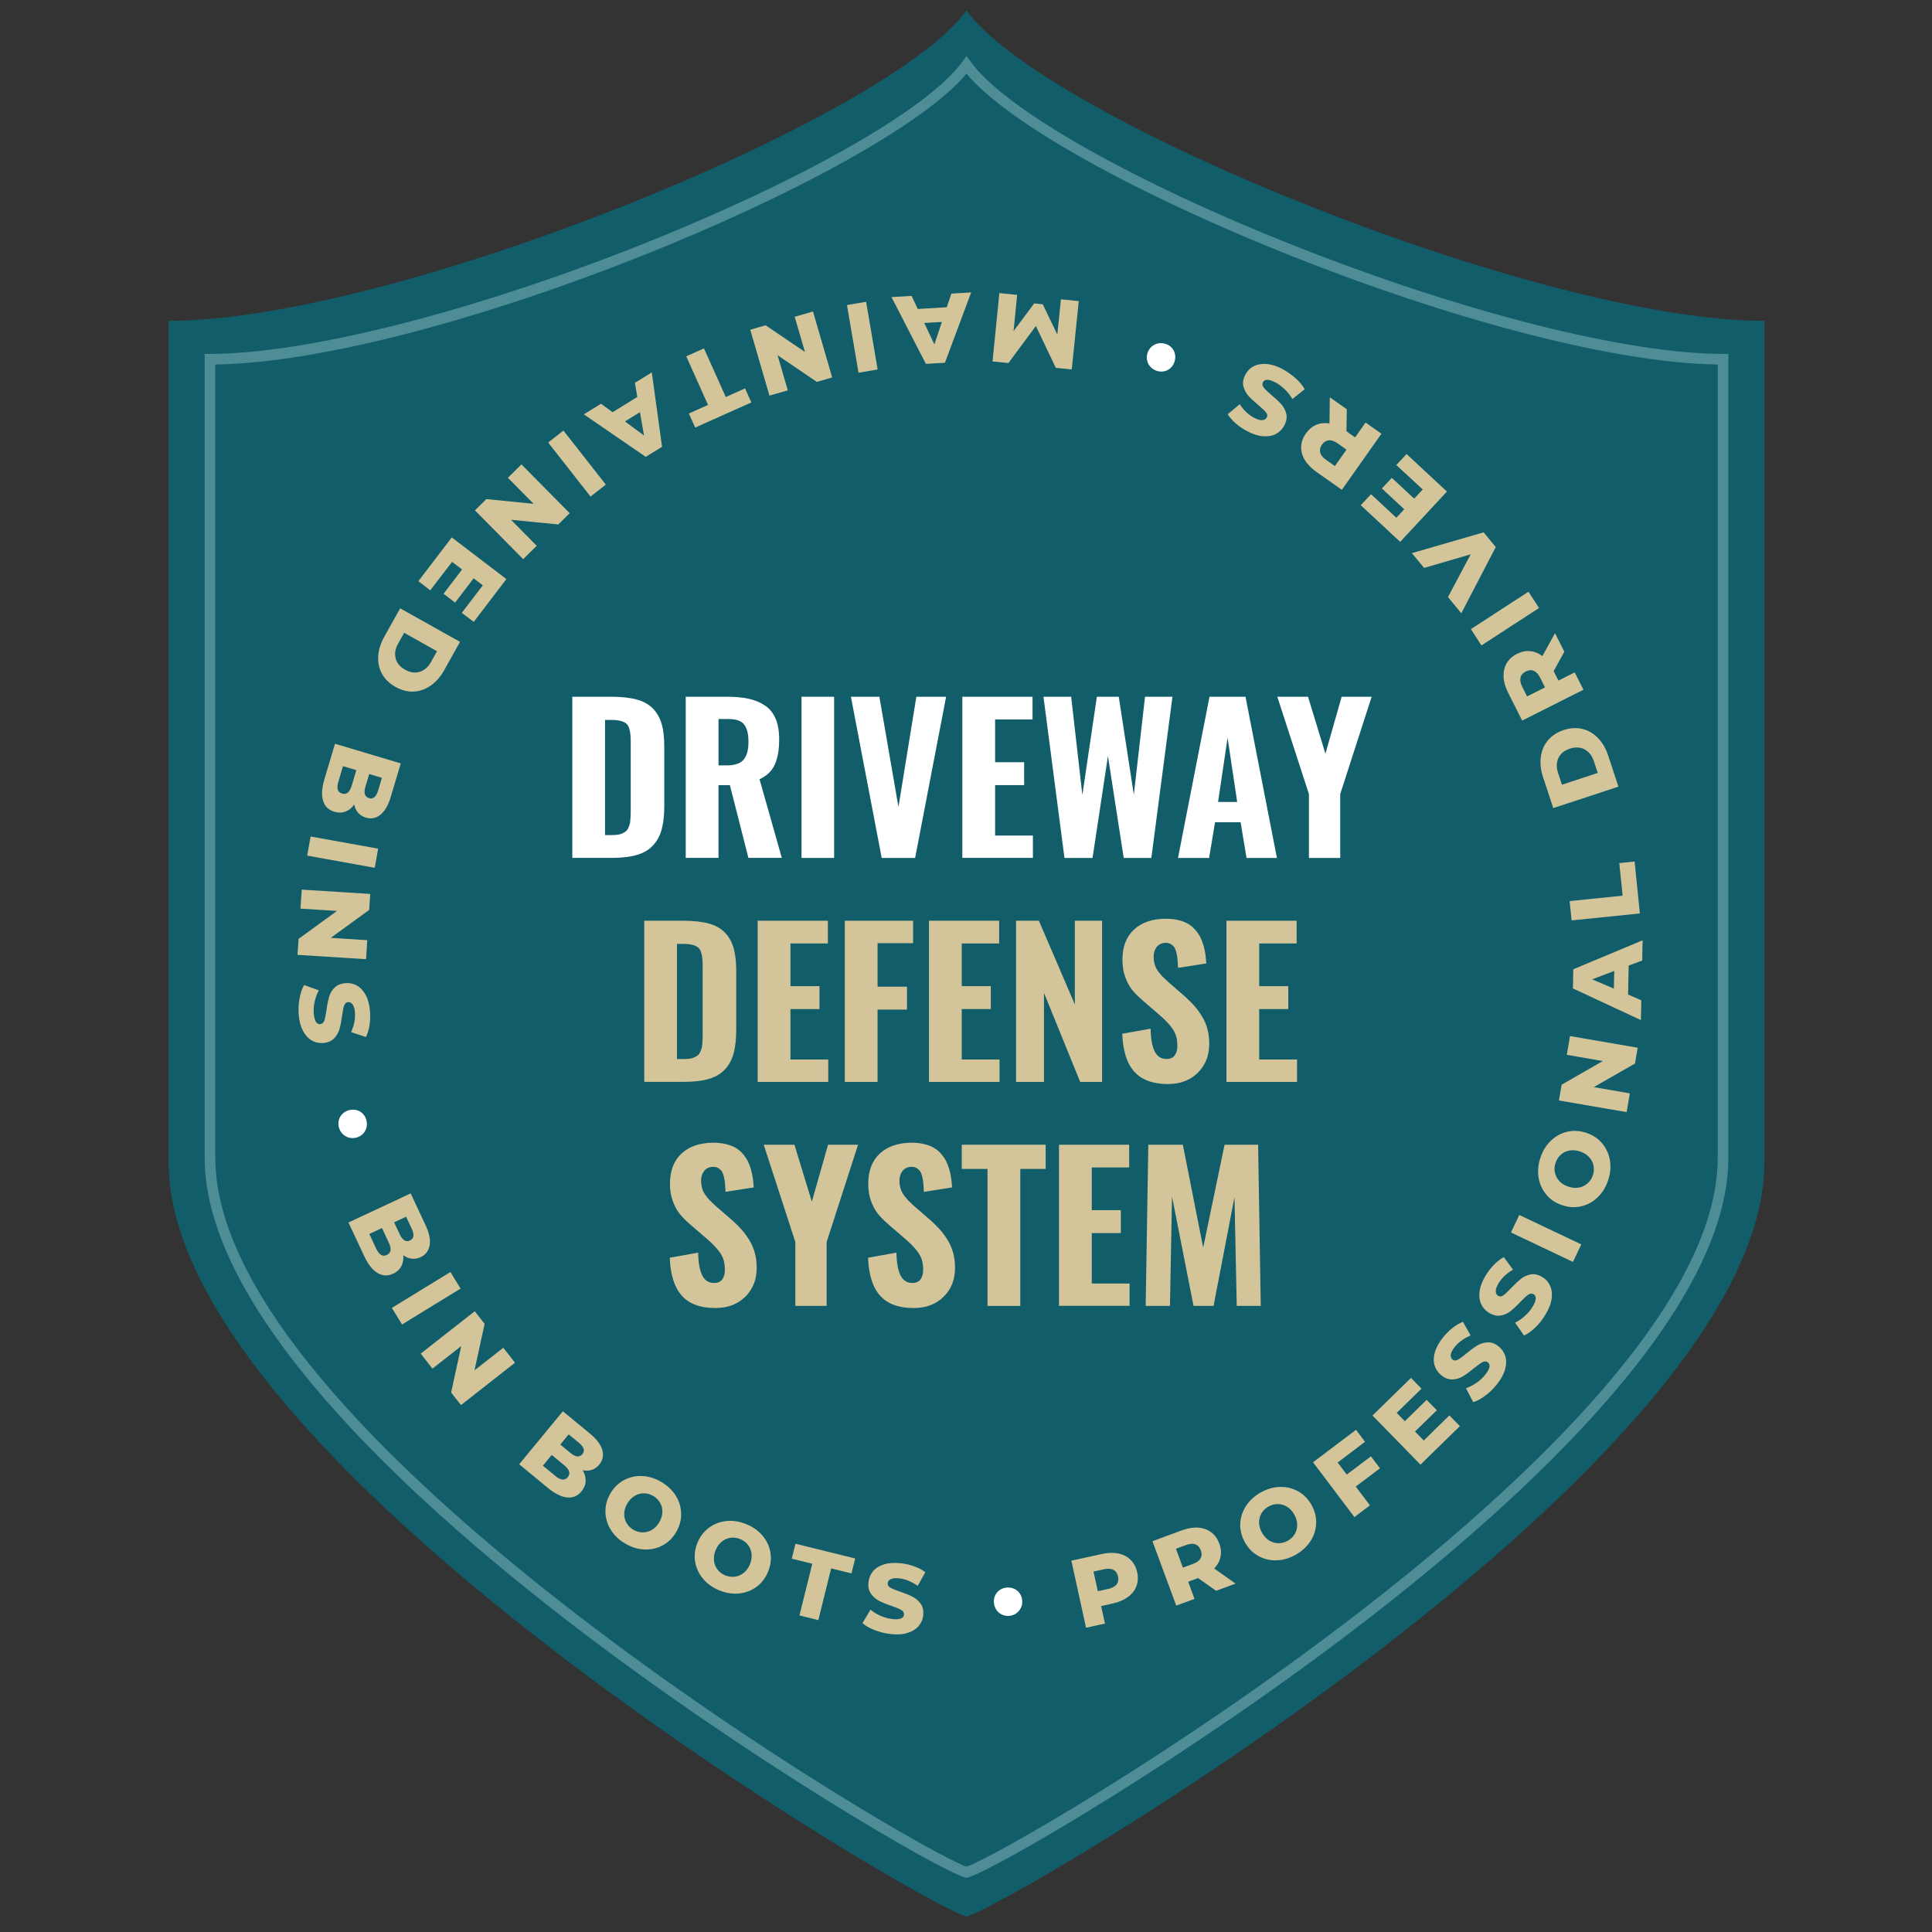
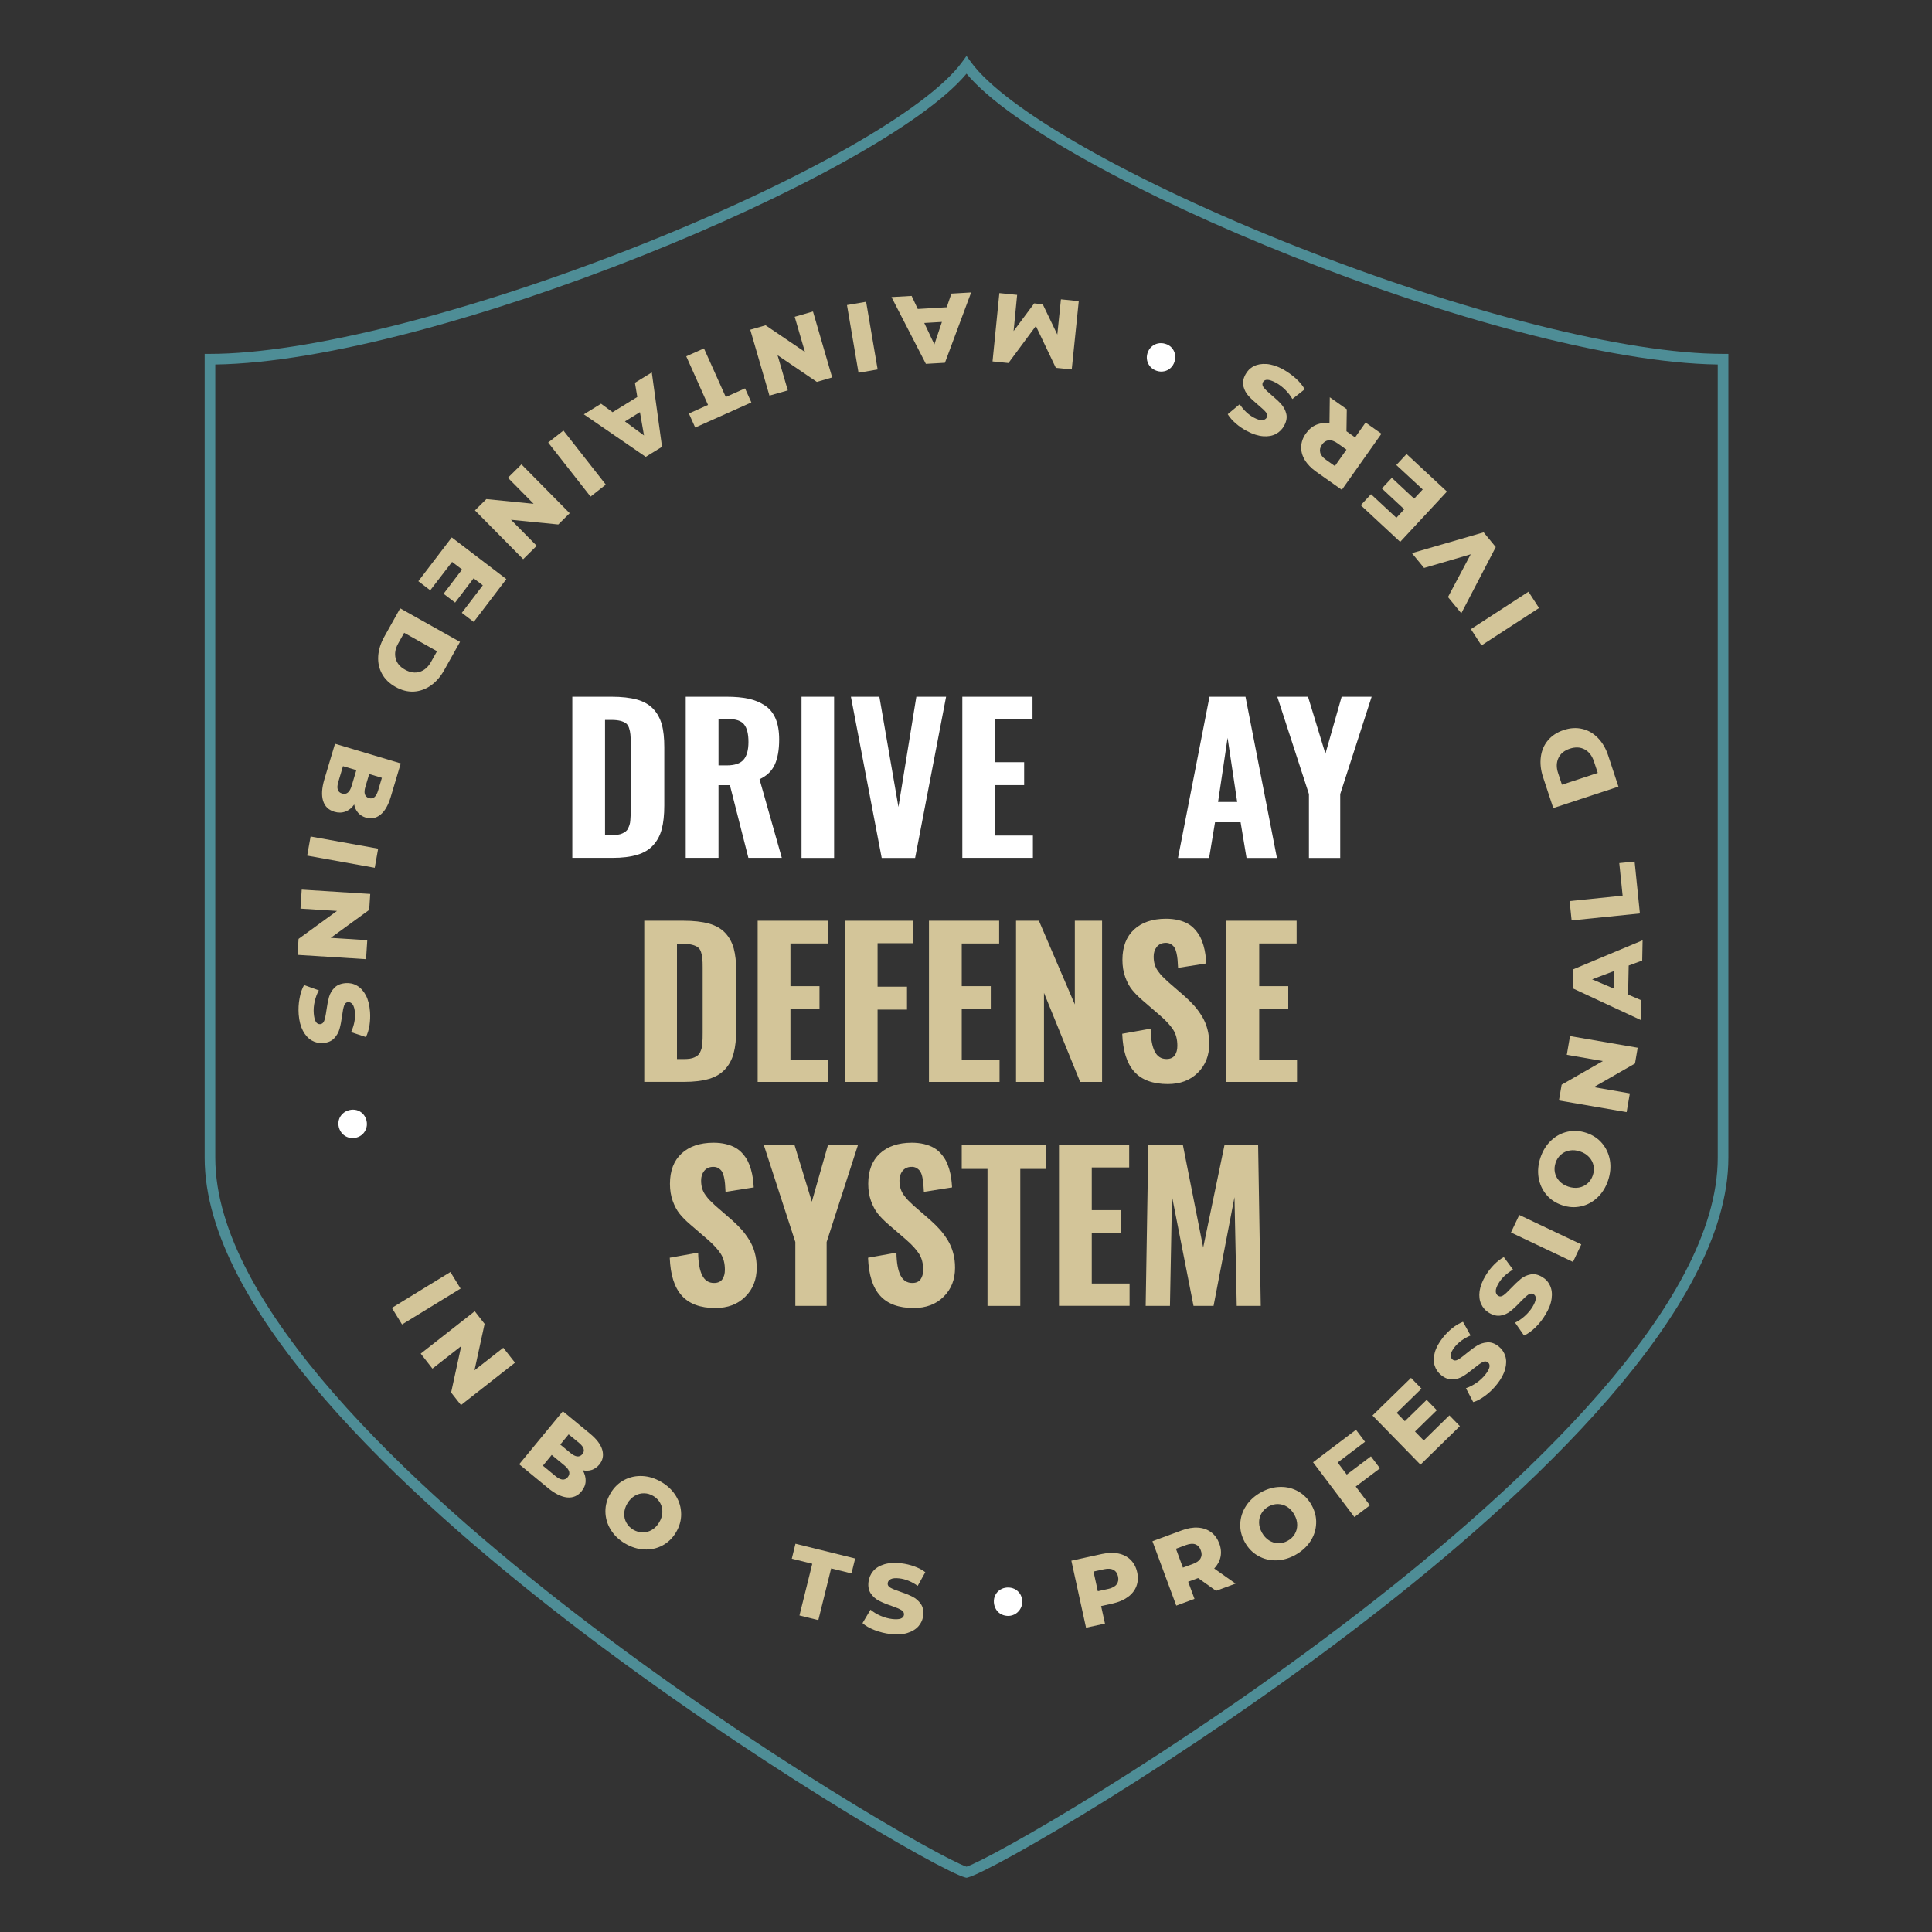
<svg xmlns="http://www.w3.org/2000/svg" version="1.1" id="Layer_1" x="0px" y="0px" viewBox="0 0 300 300" style="enable-background:new 0 0 300 300;" xml:space="preserve">
  <rect x="0" y="0" width="300" height="300" fill="#333333" stroke="none" />
  <style type="text/css"> .st0{fill:#115D6A;} .st1{fill:#FFFFFF;} .st2{fill:#D3C599;} .st3{fill:#4E8D96;} </style>
  <g>
-     <path class="st0" d="M150.08,1.64c12.23,16.88,88.94,48.18,123.89,48.18c0,56.21,0,82.4,0,130.77 c0,46.66-116.9,115.19-123.89,117.01c-6.99-1.82-123.89-70.35-123.89-117.01c0-48.37,0-74.57,0-130.77 C61.14,49.82,137.85,18.52,150.08,1.64z" />
-   </g>
+     </g>
  <g>
    <path class="st1" d="M88.87,133.22v-25.03h6.08c1.58,0,2.9,0.15,3.95,0.44c1.05,0.29,1.89,0.77,2.52,1.43 c0.63,0.66,1.07,1.47,1.34,2.42s0.39,2.14,0.39,3.57v9.03c0,1.45-0.13,2.67-0.39,3.65c-0.26,0.99-0.7,1.82-1.33,2.51 c-0.62,0.69-1.45,1.19-2.49,1.5c-1.04,0.31-2.32,0.47-3.86,0.47H88.87z M93.95,129.67h1.06c0.35,0,0.67-0.02,0.94-0.06 c0.28-0.04,0.52-0.11,0.72-0.21c0.2-0.1,0.37-0.2,0.51-0.31c0.14-0.11,0.26-0.26,0.35-0.46c0.1-0.2,0.17-0.39,0.23-0.57 c0.06-0.18,0.1-0.42,0.12-0.73c0.03-0.31,0.04-0.59,0.05-0.83c0-0.24,0.01-0.57,0.01-0.98v-10.04c0-0.59-0.01-1.07-0.05-1.42 c-0.03-0.35-0.1-0.69-0.21-1.02c-0.11-0.33-0.27-0.57-0.49-0.73c-0.22-0.16-0.51-0.29-0.87-0.38s-0.82-0.14-1.36-0.14h-1.01V129.67 z" />
    <path class="st1" d="M106.48,133.22v-25.03h6.33c1.33,0,2.47,0.1,3.43,0.31c0.96,0.21,1.8,0.56,2.54,1.05 c0.74,0.49,1.29,1.18,1.66,2.05c0.37,0.88,0.55,1.95,0.55,3.23c0,1.61-0.23,2.91-0.69,3.91c-0.46,1-1.25,1.75-2.36,2.26l3.46,12.21 h-5.19l-2.87-11.29h-1.77v11.29H106.48z M111.57,118.85h1.27c1.23,0,2.1-0.29,2.61-0.87c0.51-0.58,0.77-1.5,0.77-2.77 c0-1.24-0.22-2.14-0.67-2.71c-0.45-0.57-1.26-0.85-2.42-0.85h-1.56V118.85z" />
    <path class="st1" d="M124.46,133.22v-25.03h5.06v25.03H124.46z" />
    <path class="st1" d="M136.91,133.22l-4.78-25.03h4.42l2.96,17.12l2.78-17.12h4.62l-4.81,25.03H136.91z" />
    <path class="st1" d="M149.43,133.22v-25.03h10.9v3.53h-5.81v6.63h4.51v3.56h-4.51v7.83h5.87v3.47H149.43z" />
-     <path class="st1" d="M165.29,133.22l-3.26-25.03h4.3l1.74,15.26l2.25-15.26h3.4l2.34,15.22l1.74-15.22h4.26l-3.28,25.03h-4.29 l-2.45-15.82l-2.39,15.82H165.29z" />
    <path class="st1" d="M182.92,133.22l4.89-25.03h5.59l4.88,25.03h-4.72l-0.92-5.54h-3.97l-0.92,5.54H182.92z M189.14,124.53h2.97 l-1.49-9.96L189.14,124.53z" />
    <path class="st1" d="M203.25,133.22v-9.92l-4.91-15.11h4.77l2.7,8.85l2.52-8.85h4.66l-4.88,15.11v9.92H203.25z" />
    <path class="st2" d="M100.04,168v-25.03h6.08c1.58,0,2.9,0.15,3.95,0.44c1.05,0.29,1.89,0.77,2.52,1.43 c0.63,0.66,1.07,1.47,1.34,2.42c0.26,0.95,0.39,2.14,0.39,3.57v9.03c0,1.45-0.13,2.67-0.39,3.65c-0.26,0.99-0.7,1.82-1.33,2.51 s-1.45,1.19-2.49,1.5c-1.04,0.31-2.32,0.47-3.86,0.47H100.04z M105.12,164.45h1.06c0.35,0,0.67-0.02,0.94-0.06 c0.28-0.04,0.52-0.11,0.72-0.21c0.2-0.1,0.37-0.2,0.51-0.31c0.14-0.11,0.26-0.26,0.35-0.46c0.1-0.2,0.17-0.39,0.23-0.57 c0.06-0.18,0.1-0.42,0.12-0.73c0.03-0.31,0.04-0.59,0.05-0.83c0-0.24,0.01-0.57,0.01-0.98v-10.04c0-0.59-0.01-1.07-0.05-1.42 c-0.03-0.35-0.1-0.69-0.21-1.02c-0.11-0.33-0.27-0.57-0.49-0.73c-0.22-0.16-0.51-0.29-0.87-0.38c-0.36-0.1-0.82-0.14-1.36-0.14 h-1.01V164.45z" />
    <path class="st2" d="M117.65,168v-25.03h10.9v3.53h-5.81v6.63h4.51v3.56h-4.51v7.83h5.87V168H117.65z" />
    <path class="st2" d="M131.18,168v-25.03h10.6v3.49h-5.51v6.75h4.57v3.56h-4.57V168H131.18z" />
    <path class="st2" d="M144.25,168v-25.03h10.9v3.53h-5.81v6.63h4.51v3.56h-4.51v7.83h5.87V168H144.25z" />
    <path class="st2" d="M157.77,168v-25.03h3.55l5.58,13v-13h4.23V168h-3.4l-5.62-13.83V168H157.77z" />
    <path class="st2" d="M181.34,168.33c-2.32,0-4.06-0.64-5.21-1.92c-1.15-1.28-1.77-3.24-1.87-5.89l4.41-0.79 c0.02,1.56,0.23,2.73,0.63,3.53c0.4,0.79,1.01,1.18,1.83,1.18c0.59,0,1.02-0.19,1.29-0.57c0.27-0.38,0.4-0.88,0.4-1.48 c0-0.99-0.21-1.81-0.64-2.48c-0.43-0.67-1.11-1.42-2.06-2.24l-2.69-2.32c-0.68-0.59-1.24-1.15-1.65-1.67 c-0.42-0.52-0.77-1.18-1.06-1.98c-0.29-0.8-0.43-1.69-0.43-2.66c0-2.02,0.6-3.59,1.8-4.7c1.2-1.11,2.84-1.67,4.94-1.68 c0.7,0,1.35,0.07,1.93,0.21c0.58,0.14,1.08,0.33,1.5,0.57s0.79,0.54,1.11,0.91c0.32,0.36,0.58,0.74,0.79,1.12 c0.2,0.39,0.37,0.83,0.51,1.31c0.14,0.49,0.24,0.95,0.3,1.39c0.06,0.44,0.11,0.91,0.14,1.43l-4.38,0.69 c-0.02-0.51-0.05-0.94-0.08-1.28c-0.03-0.34-0.09-0.7-0.17-1.06c-0.09-0.37-0.2-0.65-0.34-0.86c-0.14-0.21-0.33-0.37-0.57-0.51 c-0.24-0.13-0.53-0.19-0.86-0.17c-0.56,0.03-1,0.25-1.31,0.65c-0.31,0.4-0.46,0.89-0.46,1.46c0,0.45,0.05,0.86,0.16,1.23 c0.11,0.37,0.28,0.72,0.52,1.05c0.24,0.33,0.46,0.6,0.66,0.8c0.2,0.2,0.48,0.47,0.85,0.82l2.64,2.29c0.56,0.5,1.05,0.99,1.47,1.46 c0.42,0.47,0.81,1.01,1.19,1.62c0.37,0.6,0.66,1.27,0.85,1.99c0.2,0.72,0.29,1.49,0.29,2.31c0,1.82-0.59,3.32-1.77,4.48 C184.81,167.75,183.26,168.33,181.34,168.33z" />
    <path class="st2" d="M190.44,168v-25.03h10.9v3.53h-5.81v6.63h4.51v3.56h-4.51v7.83h5.87V168H190.44z" />
    <path class="st2" d="M111.08,203.11c-2.33,0-4.06-0.64-5.21-1.92c-1.15-1.28-1.77-3.24-1.87-5.89l4.41-0.79 c0.02,1.56,0.23,2.73,0.63,3.53c0.4,0.79,1.01,1.18,1.83,1.18c0.59,0,1.02-0.19,1.29-0.57c0.27-0.38,0.4-0.88,0.4-1.48 c0-0.99-0.21-1.81-0.64-2.48c-0.43-0.67-1.11-1.42-2.06-2.24l-2.69-2.32c-0.69-0.59-1.24-1.15-1.65-1.67 c-0.42-0.52-0.77-1.18-1.06-1.98c-0.29-0.8-0.43-1.69-0.43-2.66c0-2.02,0.6-3.59,1.8-4.7c1.2-1.11,2.84-1.67,4.94-1.68 c0.7,0,1.35,0.07,1.93,0.21c0.58,0.14,1.08,0.33,1.5,0.57c0.42,0.24,0.79,0.54,1.11,0.91c0.32,0.36,0.58,0.74,0.78,1.12 c0.2,0.39,0.37,0.83,0.51,1.31c0.14,0.49,0.24,0.95,0.3,1.39c0.06,0.44,0.11,0.91,0.14,1.43l-4.38,0.69 c-0.02-0.51-0.05-0.94-0.08-1.28c-0.03-0.34-0.09-0.7-0.17-1.06c-0.09-0.37-0.2-0.65-0.34-0.86c-0.14-0.21-0.33-0.37-0.57-0.51 c-0.24-0.13-0.53-0.19-0.86-0.17c-0.56,0.03-1,0.25-1.31,0.65c-0.31,0.4-0.46,0.89-0.46,1.46c0,0.45,0.05,0.86,0.16,1.23 c0.11,0.37,0.28,0.72,0.52,1.05c0.24,0.33,0.46,0.6,0.66,0.8c0.2,0.2,0.48,0.47,0.85,0.82l2.64,2.29c0.56,0.5,1.05,0.99,1.47,1.46 c0.42,0.47,0.81,1.01,1.19,1.62c0.37,0.6,0.66,1.27,0.85,1.99c0.2,0.72,0.29,1.49,0.29,2.31c0,1.82-0.59,3.32-1.77,4.48 C114.55,202.53,113,203.11,111.08,203.11z" />
    <path class="st2" d="M123.5,202.78v-9.92l-4.91-15.11h4.77l2.7,8.85l2.52-8.85h4.66l-4.88,15.11v9.92H123.5z" />
    <path class="st2" d="M141.87,203.11c-2.32,0-4.06-0.64-5.21-1.92c-1.15-1.28-1.77-3.24-1.87-5.89l4.41-0.79 c0.02,1.56,0.23,2.73,0.63,3.53c0.4,0.79,1.01,1.18,1.83,1.18c0.59,0,1.02-0.19,1.29-0.57c0.27-0.38,0.4-0.88,0.4-1.48 c0-0.99-0.21-1.81-0.64-2.48c-0.43-0.67-1.11-1.42-2.06-2.24l-2.69-2.32c-0.68-0.59-1.24-1.15-1.65-1.67 c-0.42-0.52-0.77-1.18-1.06-1.98c-0.29-0.8-0.43-1.69-0.43-2.66c0-2.02,0.6-3.59,1.8-4.7c1.2-1.11,2.84-1.67,4.94-1.68 c0.7,0,1.35,0.07,1.93,0.21c0.58,0.14,1.08,0.33,1.5,0.57c0.42,0.24,0.79,0.54,1.11,0.91c0.32,0.36,0.58,0.74,0.79,1.12 c0.2,0.39,0.37,0.83,0.51,1.31c0.14,0.49,0.24,0.95,0.3,1.39c0.06,0.44,0.11,0.91,0.14,1.43l-4.38,0.69 c-0.02-0.51-0.05-0.94-0.08-1.28c-0.03-0.34-0.09-0.7-0.17-1.06c-0.08-0.37-0.2-0.65-0.34-0.86c-0.14-0.21-0.33-0.37-0.57-0.51 s-0.53-0.19-0.86-0.17c-0.56,0.03-1,0.25-1.31,0.65c-0.31,0.4-0.46,0.89-0.46,1.46c0,0.45,0.05,0.86,0.16,1.23 c0.11,0.37,0.28,0.72,0.52,1.05s0.46,0.6,0.66,0.8s0.48,0.47,0.85,0.82l2.64,2.29c0.56,0.5,1.05,0.99,1.47,1.46 c0.42,0.47,0.81,1.01,1.19,1.62c0.37,0.6,0.66,1.27,0.85,1.99c0.2,0.72,0.29,1.49,0.29,2.31c0,1.82-0.59,3.32-1.77,4.48 C145.35,202.53,143.79,203.11,141.87,203.11z" />
    <path class="st2" d="M153.34,202.78v-21.27h-4v-3.76h13.03v3.76h-3.94v21.27H153.34z" />
    <path class="st2" d="M164.44,202.78v-25.03h10.9v3.53h-5.81v6.63h4.51v3.56h-4.51v7.83h5.87v3.47H164.44z" />
    <path class="st2" d="M177.9,202.78l0.41-25.03h5.36l3.16,15.97l3.32-15.97h5.21l0.41,25.03h-3.73l-0.35-16.89l-3.25,16.89h-3.11 l-3.34-16.98l-0.32,16.98H177.9z" />
  </g>
  <g>
    <path class="st2" d="M173.67,241.23c0.76,0.16,1.4,0.49,1.9,0.99c0.5,0.5,0.84,1.14,1.01,1.92c0.17,0.78,0.13,1.51-0.12,2.16 c-0.25,0.66-0.69,1.22-1.32,1.68c-0.63,0.46-1.41,0.8-2.35,1.01l-1.81,0.4l0.6,2.72l-2.94,0.64l-2.28-10.41l4.76-1.04 C172.06,241.1,172.91,241.07,173.67,241.23z M173.39,246.02c0.25-0.33,0.32-0.74,0.22-1.22c-0.11-0.49-0.34-0.83-0.71-1.03 c-0.37-0.2-0.85-0.23-1.46-0.1l-1.64,0.36l0.67,3.05l1.64-0.36C172.72,246.58,173.14,246.35,173.39,246.02z" />
    <path class="st2" d="M186.04,245.04l-1.54,0.57l0.98,2.66l-2.83,1.05l-3.7-10l4.57-1.69c0.9-0.33,1.75-0.48,2.52-0.42 c0.78,0.05,1.45,0.29,2.02,0.71c0.57,0.42,0.99,1.01,1.27,1.76c0.27,0.72,0.33,1.42,0.19,2.08c-0.14,0.66-0.47,1.26-0.98,1.8 l3.32,2.34l-3.03,1.12L186.04,245.04z M185.63,239.81c-0.39-0.15-0.88-0.11-1.46,0.1l-1.57,0.58l1.08,2.93l1.57-0.58 c0.58-0.21,0.97-0.5,1.17-0.86c0.2-0.36,0.22-0.78,0.04-1.24C186.3,240.27,186.02,239.96,185.63,239.81z" />
    <path class="st2" d="M198.15,242.29c-1.02,0.02-1.95-0.22-2.81-0.71c-0.86-0.49-1.54-1.2-2.05-2.12c-0.51-0.93-0.75-1.88-0.7-2.87 c0.04-0.98,0.34-1.9,0.9-2.76s1.33-1.55,2.31-2.1c0.99-0.55,1.99-0.83,3.01-0.84c1.02-0.02,1.95,0.22,2.81,0.71 c0.86,0.49,1.54,1.2,2.05,2.12c0.51,0.92,0.75,1.88,0.7,2.86c-0.04,0.99-0.34,1.91-0.9,2.76c-0.56,0.85-1.33,1.55-2.31,2.1 C200.17,241.99,199.17,242.27,198.15,242.29z M201.04,238.22c0.26-0.43,0.39-0.91,0.39-1.44c0-0.53-0.15-1.05-0.44-1.58 c-0.29-0.52-0.66-0.93-1.1-1.21c-0.45-0.28-0.92-0.43-1.43-0.44c-0.5-0.01-0.99,0.11-1.46,0.37c-0.47,0.26-0.84,0.61-1.1,1.04 c-0.26,0.43-0.39,0.91-0.39,1.44c0,0.53,0.15,1.05,0.44,1.58c0.29,0.52,0.66,0.93,1.1,1.21c0.45,0.28,0.92,0.43,1.43,0.44 c0.51,0.01,0.99-0.11,1.46-0.37C200.42,239,200.78,238.65,201.04,238.22z" />
    <path class="st2" d="M207.71,227.1l1.41,1.87l3.76-2.83l1.4,1.86l-3.76,2.83l2.2,2.92l-2.41,1.82l-6.42-8.51l6.67-5.04l1.4,1.86 L207.71,227.1z" />
    <path class="st2" d="M225.06,219.78l1.63,1.67l-6.12,5.98l-7.45-7.63l5.98-5.84l1.63,1.67l-3.85,3.76l1.26,1.29l3.39-3.31 l1.58,1.61l-3.39,3.31l1.36,1.39L225.06,219.78z" />
    <path class="st2" d="M230.66,216.7c-0.67,0.5-1.3,0.85-1.9,1.02l-1.13-2.16c0.54-0.18,1.09-0.46,1.63-0.83 c0.54-0.37,1-0.8,1.38-1.28c0.72-0.91,0.85-1.54,0.4-1.9c-0.24-0.19-0.52-0.2-0.84-0.03c-0.32,0.17-0.77,0.49-1.35,0.96 c-0.63,0.52-1.19,0.93-1.68,1.23c-0.49,0.3-1.03,0.46-1.61,0.49s-1.16-0.18-1.74-0.64c-0.51-0.4-0.86-0.91-1.05-1.51 c-0.19-0.6-0.18-1.28,0.02-2.02c0.2-0.74,0.62-1.51,1.25-2.32c0.44-0.55,0.93-1.04,1.47-1.48c0.55-0.44,1.1-0.76,1.66-0.98 l1.18,2.12c-1.06,0.46-1.89,1.06-2.48,1.81c-0.37,0.47-0.57,0.87-0.6,1.19c-0.03,0.32,0.07,0.58,0.29,0.75 c0.22,0.18,0.49,0.18,0.8,0.02c0.31-0.17,0.75-0.48,1.32-0.96c0.64-0.53,1.2-0.94,1.69-1.24c0.49-0.3,1.02-0.46,1.6-0.5 c0.58-0.04,1.16,0.17,1.74,0.63c0.5,0.4,0.84,0.9,1.03,1.5c0.19,0.6,0.18,1.27-0.02,2.02c-0.2,0.75-0.61,1.52-1.24,2.32 C231.93,215.61,231.33,216.2,230.66,216.7z" />
    <path class="st2" d="M238.41,206.13c-0.6,0.58-1.19,1-1.76,1.25l-1.39-2c0.52-0.25,1.02-0.59,1.51-1.03 c0.49-0.44,0.9-0.92,1.21-1.44c0.6-0.99,0.65-1.64,0.16-1.94c-0.26-0.16-0.54-0.13-0.84,0.07c-0.3,0.21-0.7,0.58-1.22,1.12 c-0.56,0.6-1.07,1.07-1.52,1.43c-0.45,0.36-0.96,0.59-1.53,0.69c-0.57,0.1-1.18-0.04-1.81-0.42c-0.56-0.34-0.96-0.79-1.23-1.37 c-0.26-0.58-0.34-1.24-0.24-2c0.11-0.76,0.42-1.58,0.96-2.46c0.36-0.6,0.79-1.15,1.28-1.65c0.49-0.5,1-0.89,1.52-1.18l1.43,1.95 c-1,0.58-1.74,1.28-2.23,2.1c-0.31,0.51-0.46,0.93-0.45,1.26c0.01,0.33,0.14,0.56,0.38,0.71c0.24,0.15,0.51,0.12,0.8-0.08 c0.29-0.2,0.69-0.58,1.19-1.11c0.57-0.6,1.08-1.08,1.52-1.44s0.95-0.59,1.53-0.7s1.17,0.03,1.81,0.41 c0.55,0.33,0.95,0.78,1.21,1.36c0.26,0.57,0.34,1.24,0.23,2.01c-0.1,0.77-0.42,1.59-0.95,2.45 C239.54,204.88,239.01,205.54,238.41,206.13z" />
    <path class="st2" d="M234.62,191.38l1.29-2.72l9.63,4.57l-1.29,2.72L234.62,191.38z" />
    <path class="st2" d="M248.05,185.95c-0.74,0.7-1.59,1.16-2.55,1.37c-0.96,0.22-1.94,0.16-2.94-0.18c-1-0.34-1.82-0.88-2.45-1.64 c-0.63-0.75-1.03-1.64-1.2-2.64c-0.16-1-0.07-2.04,0.29-3.11c0.36-1.07,0.91-1.95,1.65-2.65c0.74-0.7,1.59-1.16,2.55-1.37 c0.96-0.22,1.94-0.15,2.94,0.18c1,0.34,1.82,0.88,2.45,1.64c0.63,0.76,1.03,1.64,1.2,2.64c0.16,1,0.07,2.04-0.29,3.11 C249.34,184.37,248.79,185.25,248.05,185.95z M247.44,180.99c-0.1-0.49-0.33-0.93-0.69-1.32c-0.36-0.39-0.82-0.68-1.39-0.87 c-0.57-0.19-1.11-0.24-1.63-0.15c-0.52,0.09-0.97,0.3-1.35,0.64c-0.38,0.33-0.66,0.75-0.83,1.26c-0.17,0.51-0.21,1.01-0.11,1.51 c0.1,0.5,0.33,0.94,0.69,1.33c0.36,0.39,0.82,0.68,1.39,0.87c0.57,0.19,1.11,0.24,1.63,0.15c0.52-0.09,0.97-0.31,1.35-0.64 c0.38-0.33,0.66-0.75,0.83-1.26C247.51,181.99,247.54,181.49,247.44,180.99z" />
    <path class="st2" d="M243.79,160.88l10.51,1.81l-0.42,2.45l-6.4,3.67l5.6,0.97l-0.5,2.91l-10.51-1.81l0.42-2.45l6.4-3.67l-5.6-0.97 L243.79,160.88z" />
    <path class="st2" d="M252.9,149.93l-0.09,4.51l2.05,0.88l-0.06,3.08l-10.56-4.92l0.06-2.97l10.76-4.5l-0.06,3.14L252.9,149.93z M250.66,150.77l-3.44,1.3l3.38,1.44L250.66,150.77z" />
    <path class="st2" d="M244.04,142.92l-0.31-3l8.23-0.84l-0.52-5.06l2.38-0.24l0.82,8.06L244.04,142.92z" />
    <path class="st2" d="M241.19,125.48l-1.58-4.79c-0.37-1.11-0.48-2.16-0.35-3.16c0.13-1,0.5-1.85,1.11-2.58 c0.61-0.72,1.42-1.25,2.44-1.59c1.02-0.34,1.99-0.39,2.91-0.17c0.92,0.22,1.72,0.69,2.42,1.42c0.7,0.72,1.23,1.64,1.59,2.75 l1.58,4.79L241.19,125.48z M247.5,118.22c-0.29-0.87-0.76-1.48-1.43-1.85c-0.66-0.36-1.43-0.4-2.3-0.12 c-0.87,0.29-1.46,0.77-1.78,1.46c-0.32,0.69-0.34,1.47-0.05,2.33l0.6,1.81l5.56-1.83L247.5,118.22z" />
-     <path class="st2" d="M241.25,104.21l0.74,1.47l2.53-1.27l1.36,2.69l-9.52,4.79l-2.19-4.35c-0.43-0.86-0.67-1.68-0.7-2.46 c-0.03-0.78,0.13-1.47,0.48-2.09c0.36-0.61,0.89-1.1,1.61-1.46c0.69-0.35,1.37-0.49,2.04-0.42c0.67,0.06,1.31,0.32,1.9,0.77 l1.96-3.56l1.45,2.88L241.25,104.21z M236.11,105.2c-0.1,0.4-0.02,0.88,0.26,1.44l0.75,1.5l2.79-1.4l-0.75-1.5 c-0.28-0.55-0.61-0.91-0.99-1.07c-0.38-0.16-0.8-0.13-1.24,0.1C236.49,104.48,236.21,104.79,236.11,105.2z" />
    <path class="st2" d="M230.04,100.22l-1.64-2.53l8.94-5.81l1.64,2.53L230.04,100.22z" />
    <path class="st2" d="M219.24,85.89l11.14-3.23l1.88,2.29l-5.35,10.28l-2.07-2.52l3.53-6.64l-7.24,2.12L219.24,85.89z" />
    <path class="st2" d="M216.82,72.21l1.59-1.71l6.27,5.83l-7.26,7.81l-6.12-5.69l1.59-1.71l3.94,3.66l1.22-1.32l-3.47-3.23l1.54-1.65 l3.47,3.23l1.33-1.43L216.82,72.21z" />
    <path class="st2" d="M209.08,66.97l1.34,0.95l1.63-2.31l2.46,1.74l-6.15,8.71l-3.98-2.81c-0.79-0.56-1.38-1.17-1.78-1.84 c-0.4-0.67-0.58-1.36-0.55-2.07c0.03-0.71,0.27-1.39,0.74-2.04c0.45-0.63,0.98-1.08,1.61-1.34c0.63-0.26,1.3-0.33,2.04-0.21 l0.05-4.06l2.64,1.86L209.08,66.97z M205,70.26c0.1,0.41,0.4,0.79,0.91,1.14l1.37,0.97l1.8-2.55l-1.37-0.97 c-0.51-0.36-0.96-0.52-1.38-0.48c-0.41,0.04-0.76,0.26-1.05,0.67C204.99,69.45,204.9,69.85,205,70.26z" />
    <path class="st2" d="M201.23,58.78c0.62,0.57,1.07,1.12,1.36,1.67l-1.91,1.51c-0.28-0.5-0.65-0.98-1.12-1.45 c-0.47-0.46-0.97-0.84-1.51-1.12c-1.03-0.54-1.67-0.55-1.94-0.04c-0.14,0.27-0.1,0.55,0.12,0.83c0.22,0.28,0.62,0.67,1.19,1.15 c0.63,0.53,1.14,1,1.52,1.42c0.38,0.43,0.65,0.92,0.79,1.49c0.14,0.57,0.04,1.18-0.31,1.83c-0.3,0.57-0.73,1.01-1.29,1.31 c-0.56,0.3-1.22,0.42-1.99,0.36c-0.77-0.06-1.6-0.32-2.51-0.8c-0.62-0.33-1.2-0.72-1.72-1.17c-0.53-0.46-0.95-0.94-1.27-1.45 l1.86-1.55c0.64,0.96,1.39,1.66,2.24,2.1c0.53,0.28,0.96,0.4,1.28,0.37c0.32-0.03,0.55-0.17,0.69-0.42 c0.13-0.25,0.09-0.52-0.13-0.79c-0.22-0.28-0.62-0.65-1.18-1.12c-0.64-0.53-1.15-1.01-1.53-1.43c-0.38-0.42-0.64-0.91-0.79-1.48 c-0.15-0.56-0.05-1.17,0.3-1.83c0.3-0.57,0.72-1,1.28-1.29c0.56-0.29,1.22-0.41,1.99-0.36c0.77,0.05,1.61,0.32,2.51,0.79 C199.91,57.73,200.61,58.22,201.23,58.78z" />
    <path class="st1" d="M181.93,53.98c0.26,0.28,0.43,0.62,0.52,1c0.08,0.38,0.06,0.77-0.07,1.17c-0.12,0.4-0.33,0.73-0.61,0.99 c-0.28,0.26-0.61,0.43-0.99,0.51c-0.38,0.08-0.76,0.06-1.14-0.06c-0.39-0.12-0.71-0.32-0.98-0.6c-0.26-0.28-0.44-0.61-0.53-0.99 c-0.09-0.38-0.07-0.77,0.05-1.16c0.13-0.4,0.33-0.73,0.62-0.99c0.29-0.26,0.63-0.44,1-0.52c0.38-0.08,0.76-0.06,1.15,0.06 C181.34,53.5,181.67,53.7,181.93,53.98z" />
    <path class="st2" d="M157.94,45.79l-0.55,5.62l3.2-4.3l1.33,0.14l2.26,4.7l0.56-5.47l2.77,0.28l-1.09,10.61l-2.47-0.25l-3.1-6.5 l-4.26,5.75l-2.47-0.25l1.06-10.61L157.94,45.79z" />
    <path class="st2" d="M142.51,47.98l4.5-0.27l0.72-2.12l3.07-0.18l-4.07,10.92l-2.96,0.17l-5.34-10.37l3.13-0.18L142.51,47.98z M143.52,50.15l1.57,3.33l1.17-3.49L143.52,50.15z" />
    <path class="st2" d="M136.28,57.37l-2.97,0.51l-1.79-10.51l2.97-0.51L136.28,57.37z" />
    <path class="st2" d="M119.48,61.43L116.5,51.2l2.38-0.69l6.11,4.14l-1.59-5.46l2.84-0.82l2.98,10.24l-2.38,0.69l-6.1-4.14 l1.59,5.46L119.48,61.43z" />
    <path class="st2" d="M112.7,61.65l2.99-1.34l0.98,2.18l-8.72,3.9l-0.98-2.18l2.97-1.33l-3.38-7.55l2.75-1.23L112.7,61.65z" />
    <path class="st2" d="M95.12,64.01l3.84-2.37l-0.37-2.2l2.62-1.61l1.59,11.55l-2.53,1.56l-9.61-6.6l2.67-1.65L95.12,64.01z M97.04,65.44l2.96,2.18L99.37,64L97.04,65.44z" />
    <path class="st2" d="M94.07,75.25l-2.37,1.86l-6.58-8.39l2.37-1.86L94.07,75.25z" />
    <path class="st2" d="M81.24,86.83l-7.49-7.58l1.77-1.75l7.34,0.73l-3.99-4.04l2.1-2.08l7.49,7.58l-1.77,1.75l-7.34-0.73l3.99,4.04 L81.24,86.83z" />
    <path class="st2" d="M66.81,91.66l-1.85-1.41l5.19-6.8l8.48,6.47l-5.07,6.65l-1.85-1.41l3.26-4.27l-1.43-1.09l-2.87,3.77 l-1.79-1.37l2.87-3.77l-1.55-1.18L66.81,91.66z" />
    <path class="st2" d="M71.43,99.67l-2.46,4.4c-0.57,1.02-1.27,1.82-2.09,2.39c-0.82,0.57-1.71,0.88-2.65,0.93 c-0.94,0.04-1.88-0.2-2.82-0.73c-0.94-0.53-1.64-1.2-2.09-2.03c-0.46-0.83-0.65-1.74-0.59-2.74c0.06-1,0.38-2.01,0.95-3.03 l2.46-4.4L71.43,99.67z M61.83,99.92c-0.45,0.8-0.58,1.56-0.4,2.3c0.18,0.74,0.67,1.33,1.47,1.77c0.8,0.45,1.56,0.55,2.28,0.33 c0.72-0.23,1.31-0.74,1.75-1.54l0.93-1.66l-5.1-2.86L61.83,99.92z" />
    <path class="st2" d="M53.64,126.02c-0.53,0.2-1.1,0.21-1.72,0.03c-0.9-0.27-1.48-0.83-1.75-1.7c-0.27-0.87-0.2-1.98,0.2-3.34 l1.65-5.52l10.21,3.05l-1.56,5.22c-0.39,1.3-0.93,2.22-1.61,2.76c-0.68,0.54-1.44,0.68-2.25,0.44c-0.49-0.15-0.89-0.4-1.2-0.75 c-0.31-0.35-0.52-0.78-0.61-1.29C54.63,125.46,54.17,125.82,53.64,126.02z M53.12,123.22c0.69,0.21,1.19-0.2,1.49-1.21l0.72-2.42 l-2.07-0.62l-0.72,2.42C52.23,122.41,52.42,123.02,53.12,123.22z M59.3,120.78l-1.97-0.59l-0.59,1.98 c-0.29,0.97-0.11,1.56,0.56,1.76c0.65,0.2,1.12-0.2,1.41-1.17L59.3,120.78z" />
    <path class="st2" d="M58.72,131.78l-0.53,2.97l-10.49-1.89l0.53-2.97L58.72,131.78z" />
    <path class="st2" d="M56.84,148.94l-10.64-0.67l0.16-2.48l5.97-4.34l-5.67-0.36l0.19-2.95l10.64,0.67l-0.16,2.48l-5.97,4.34 l5.67,0.36L56.84,148.94z" />
    <path class="st2" d="M46.52,155c0.15-0.83,0.39-1.51,0.7-2.04l2.29,0.82c-0.28,0.5-0.49,1.07-0.64,1.71 c-0.15,0.64-0.2,1.27-0.15,1.87c0.09,1.16,0.42,1.71,0.99,1.67c0.3-0.02,0.52-0.2,0.64-0.54c0.12-0.34,0.24-0.88,0.34-1.62 c0.11-0.81,0.25-1.5,0.4-2.05c0.16-0.55,0.44-1.04,0.85-1.45c0.41-0.42,0.98-0.65,1.72-0.71c0.65-0.05,1.25,0.08,1.79,0.4 c0.55,0.32,1,0.81,1.36,1.49c0.36,0.68,0.57,1.53,0.65,2.56c0.05,0.7,0.02,1.39-0.08,2.08c-0.11,0.69-0.29,1.31-0.56,1.84 l-2.3-0.76c0.47-1.05,0.67-2.06,0.6-3.01c-0.05-0.6-0.17-1.03-0.36-1.29c-0.2-0.26-0.44-0.38-0.72-0.36 c-0.28,0.02-0.48,0.2-0.6,0.53c-0.12,0.33-0.23,0.87-0.32,1.6c-0.11,0.82-0.25,1.51-0.4,2.05c-0.16,0.55-0.44,1.03-0.84,1.45 c-0.4,0.42-0.97,0.66-1.71,0.72c-0.64,0.05-1.23-0.09-1.77-0.4c-0.54-0.32-1-0.82-1.36-1.5c-0.36-0.69-0.58-1.53-0.66-2.55 C46.32,156.67,46.36,155.82,46.52,155z" />
    <path class="st1" d="M52.62,173.9c0.1-0.37,0.3-0.69,0.58-0.96c0.28-0.27,0.62-0.46,1.03-0.56c0.4-0.1,0.79-0.1,1.16,0 c0.37,0.1,0.69,0.3,0.96,0.57c0.26,0.28,0.45,0.61,0.55,1.01c0.1,0.39,0.1,0.78,0,1.15c-0.1,0.37-0.29,0.69-0.56,0.97 c-0.28,0.27-0.61,0.46-1.02,0.57c-0.4,0.1-0.79,0.1-1.17-0.01c-0.38-0.11-0.7-0.3-0.97-0.58c-0.27-0.28-0.45-0.61-0.56-1.01 C52.52,174.66,52.52,174.27,52.62,173.9z" />
-     <path class="st2" d="M62.32,196.61c-0.26,0.5-0.68,0.89-1.26,1.16c-0.85,0.4-1.66,0.36-2.44-0.1c-0.78-0.47-1.47-1.34-2.07-2.63 l-2.44-5.21l9.66-4.52l2.31,4.94c0.58,1.23,0.79,2.28,0.63,3.13c-0.15,0.86-0.62,1.47-1.39,1.83c-0.46,0.21-0.92,0.29-1.39,0.24 c-0.47-0.05-0.91-0.24-1.31-0.55C62.68,195.53,62.58,196.1,62.32,196.61z M60.07,194.87c0.65-0.31,0.76-0.94,0.31-1.89l-1.07-2.29 l-1.96,0.92l1.07,2.29C58.87,194.85,59.42,195.18,60.07,194.87z M63.06,188.93l-1.86,0.87l0.88,1.88c0.43,0.92,0.96,1.23,1.58,0.94 c0.62-0.29,0.71-0.89,0.28-1.81L63.06,188.93z" />
    <path class="st2" d="M69.94,197.52l1.58,2.57l-9.09,5.57l-1.58-2.57L69.94,197.52z" />
    <path class="st2" d="M79.97,211.6l-8.39,6.58l-1.53-1.95l1.57-7.21l-4.47,3.5l-1.82-2.33l8.39-6.58l1.53,1.96l-1.57,7.21l4.47-3.5 L79.97,211.6z" />
    <path class="st2" d="M90.94,229.98c-0.02,0.57-0.24,1.1-0.64,1.59c-0.59,0.72-1.34,1.04-2.24,0.95c-0.9-0.09-1.9-0.58-3-1.49 l-4.44-3.66l6.78-8.23l4.21,3.47c1.05,0.86,1.69,1.72,1.92,2.56c0.23,0.84,0.07,1.59-0.47,2.25c-0.32,0.39-0.71,0.66-1.15,0.82 c-0.45,0.15-0.92,0.17-1.42,0.06C90.8,228.85,90.96,229.41,90.94,229.98z M88.16,229.37c0.46-0.56,0.28-1.17-0.54-1.84l-1.95-1.61 l-1.37,1.67l1.95,1.61C87.06,229.87,87.7,229.93,88.16,229.37z M88.3,222.73L87,224.31l1.6,1.32c0.78,0.64,1.39,0.7,1.83,0.17 c0.43-0.53,0.26-1.11-0.53-1.76L88.3,222.73z" />
    <path class="st2" d="M94.81,237.49c-0.53-0.87-0.79-1.8-0.8-2.79c-0.01-0.99,0.26-1.93,0.8-2.84c0.54-0.91,1.25-1.59,2.12-2.05 c0.87-0.46,1.82-0.66,2.83-0.61c1.02,0.05,2.01,0.37,2.97,0.94c0.97,0.58,1.71,1.3,2.24,2.17c0.53,0.87,0.79,1.8,0.8,2.79 c0.01,0.99-0.26,1.93-0.8,2.84c-0.54,0.91-1.25,1.59-2.12,2.05c-0.87,0.46-1.82,0.66-2.83,0.61c-1.02-0.05-2.01-0.37-2.98-0.94 C96.08,239.09,95.34,238.37,94.81,237.49z M99.78,237.95c0.5,0.01,0.98-0.12,1.44-0.39c0.46-0.27,0.84-0.66,1.14-1.17 c0.31-0.51,0.47-1.03,0.49-1.56c0.02-0.53-0.09-1.01-0.34-1.45c-0.24-0.44-0.6-0.8-1.06-1.08c-0.46-0.28-0.95-0.42-1.45-0.42 c-0.5-0.01-0.98,0.12-1.44,0.39c-0.45,0.27-0.84,0.66-1.14,1.17c-0.31,0.52-0.47,1.03-0.49,1.56c-0.02,0.53,0.09,1.01,0.34,1.45 c0.24,0.44,0.6,0.8,1.06,1.08C98.8,237.8,99.28,237.94,99.78,237.95z" />
-     <path class="st2" d="M109.17,245.15c-0.66-0.78-1.06-1.65-1.23-2.63c-0.16-0.97-0.05-1.95,0.35-2.93c0.39-0.98,0.99-1.76,1.78-2.35 c0.79-0.59,1.69-0.94,2.7-1.05s2.04,0.05,3.09,0.47c1.05,0.42,1.9,1.02,2.55,1.8c0.66,0.78,1.06,1.65,1.22,2.63 c0.16,0.97,0.05,1.95-0.35,2.93c-0.39,0.98-0.99,1.76-1.78,2.36c-0.79,0.59-1.69,0.94-2.7,1.05c-1.01,0.11-2.04-0.05-3.09-0.47 C110.67,246.53,109.82,245.93,109.17,245.15z M114.15,244.82c0.5-0.07,0.95-0.27,1.36-0.61c0.41-0.33,0.72-0.78,0.95-1.33 c0.22-0.56,0.3-1.1,0.24-1.62c-0.06-0.52-0.25-0.98-0.56-1.38c-0.31-0.4-0.72-0.7-1.22-0.9c-0.5-0.2-1-0.26-1.5-0.19 c-0.5,0.07-0.95,0.28-1.36,0.61c-0.41,0.33-0.72,0.78-0.95,1.34c-0.22,0.56-0.3,1.09-0.24,1.62c0.06,0.52,0.25,0.98,0.56,1.38 c0.31,0.4,0.72,0.7,1.21,0.9C113.15,244.83,113.65,244.89,114.15,244.82z" />
    <path class="st2" d="M126.13,242.82l-3.18-0.79l0.57-2.32l9.27,2.29l-0.57,2.32l-3.16-0.78l-1.99,8.03l-2.93-0.72L126.13,242.82z" />
    <path class="st2" d="M135.8,253.12c-0.78-0.31-1.41-0.66-1.87-1.08l1.24-2.09c0.44,0.37,0.96,0.69,1.56,0.95 c0.6,0.26,1.21,0.43,1.81,0.5c1.15,0.13,1.76-0.08,1.83-0.66c0.03-0.3-0.1-0.55-0.41-0.73c-0.31-0.19-0.82-0.4-1.53-0.65 c-0.78-0.26-1.42-0.53-1.93-0.79c-0.51-0.26-0.93-0.63-1.27-1.11c-0.33-0.48-0.46-1.09-0.37-1.82c0.08-0.64,0.32-1.21,0.73-1.69 c0.41-0.48,0.99-0.83,1.73-1.05c0.74-0.22,1.61-0.27,2.63-0.15c0.7,0.08,1.37,0.24,2.03,0.48c0.66,0.24,1.23,0.53,1.7,0.9 l-1.18,2.12c-0.94-0.66-1.89-1.05-2.84-1.16c-0.6-0.07-1.04-0.03-1.33,0.11c-0.29,0.14-0.46,0.36-0.49,0.64s0.1,0.51,0.41,0.69 c0.31,0.18,0.81,0.39,1.51,0.62c0.79,0.27,1.43,0.53,1.94,0.79c0.51,0.26,0.93,0.62,1.27,1.1c0.34,0.47,0.46,1.08,0.38,1.82 c-0.07,0.64-0.32,1.19-0.73,1.66c-0.41,0.47-0.99,0.82-1.73,1.05c-0.74,0.23-1.62,0.28-2.63,0.16 C137.4,253.63,136.59,253.42,135.8,253.12z" />
    <path class="st1" d="M155.53,250.69c-0.35-0.17-0.63-0.42-0.84-0.75c-0.21-0.33-0.33-0.7-0.36-1.11c-0.03-0.42,0.05-0.8,0.22-1.14 c0.17-0.34,0.42-0.62,0.74-0.83c0.32-0.21,0.69-0.32,1.09-0.35c0.41-0.02,0.78,0.05,1.13,0.21c0.35,0.17,0.63,0.41,0.85,0.73 c0.22,0.32,0.34,0.69,0.37,1.11c0.03,0.42-0.05,0.8-0.23,1.15c-0.18,0.35-0.43,0.63-0.75,0.85c-0.32,0.21-0.69,0.33-1.09,0.36 C156.26,250.93,155.88,250.86,155.53,250.69z" />
  </g>
  <g>
    <path class="st3" d="M150.08,291.58l-0.21-0.05c-3.77-0.98-33.87-18.37-61.52-39.67c-25.81-19.89-56.57-48.53-56.57-72.08V54.95 h0.83c14.9,0,40.39-6.43,66.51-16.78c25.22-9.99,44.96-21.2,50.29-28.56l0.67-0.92l0.67,0.92c5.33,7.36,25.07,18.57,50.29,28.56 c26.13,10.35,51.61,16.78,66.51,16.78h0.83v124.83c0,23.54-30.76,52.19-56.57,72.08c-27.65,21.31-57.75,38.69-61.52,39.67 L150.08,291.58z M33.43,56.6v123.18c0,22.87,30.41,51.1,55.93,70.76c28.24,21.76,56.73,37.95,60.72,39.32 c3.99-1.37,32.48-17.56,60.72-39.32c25.51-19.66,55.93-47.9,55.93-70.76V56.6c-33.82-0.47-103.37-29.24-116.65-45.16 C136.81,27.36,67.25,56.13,33.43,56.6z" />
  </g>
</svg>